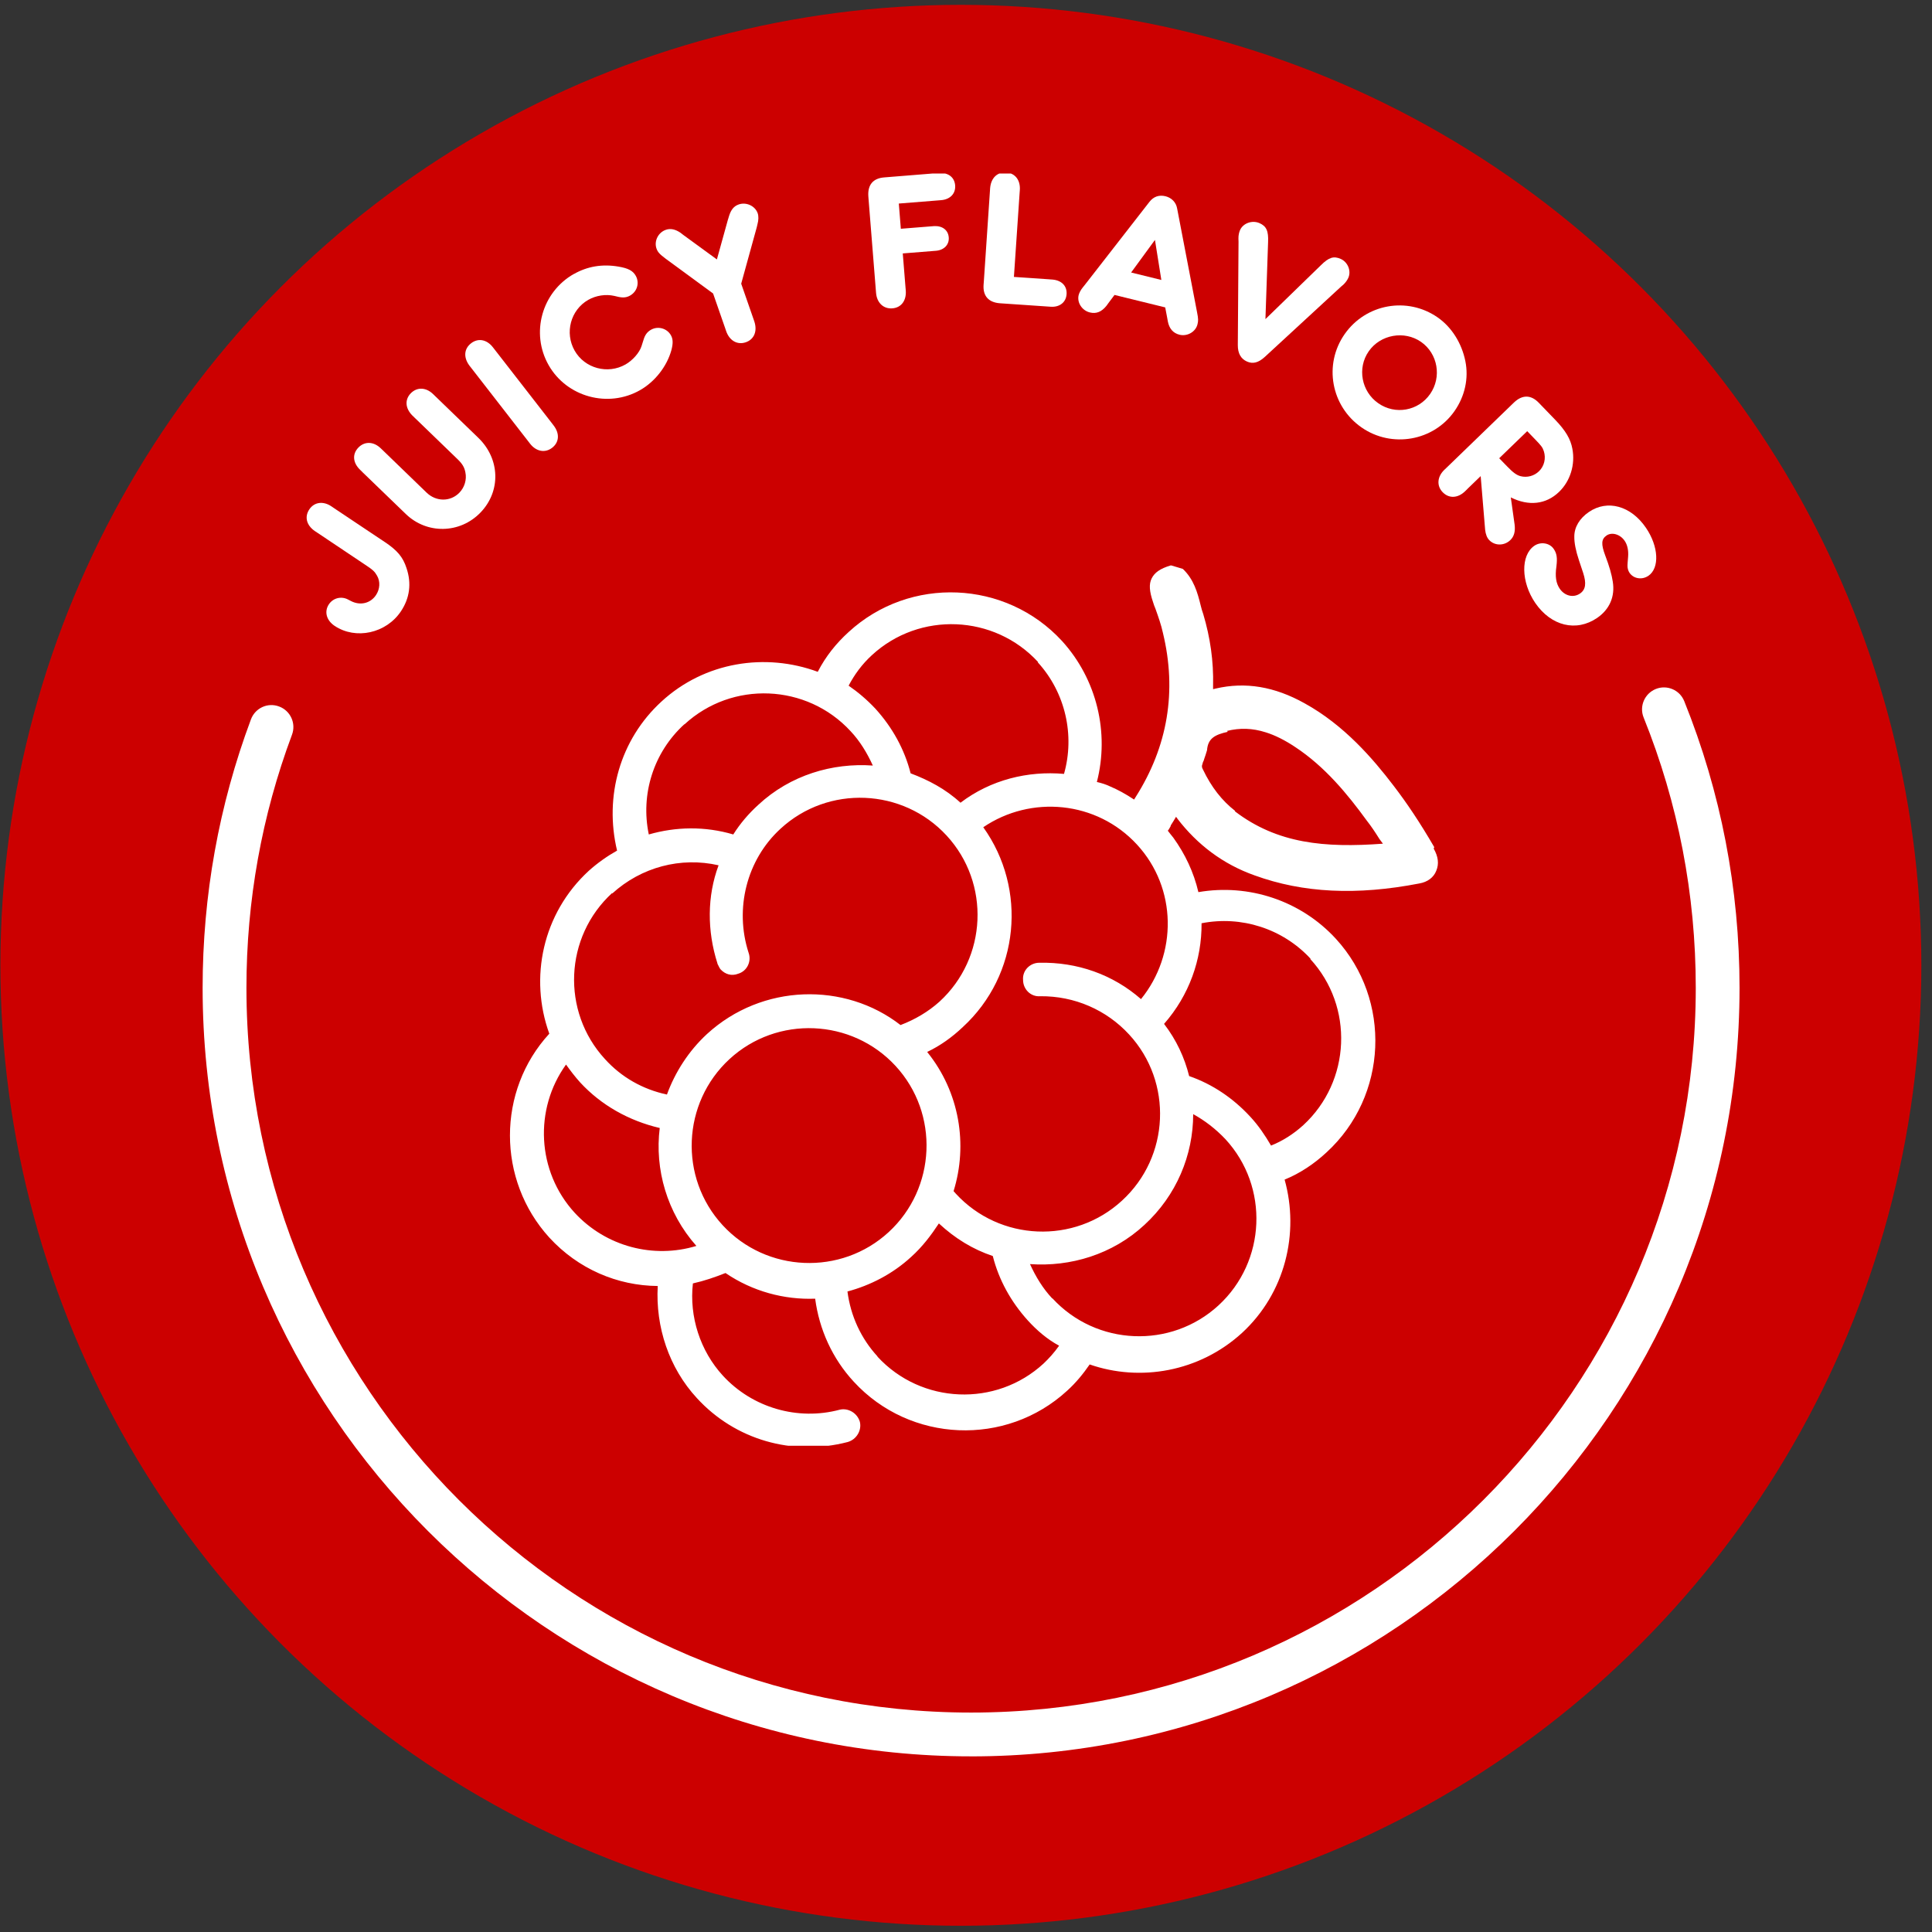
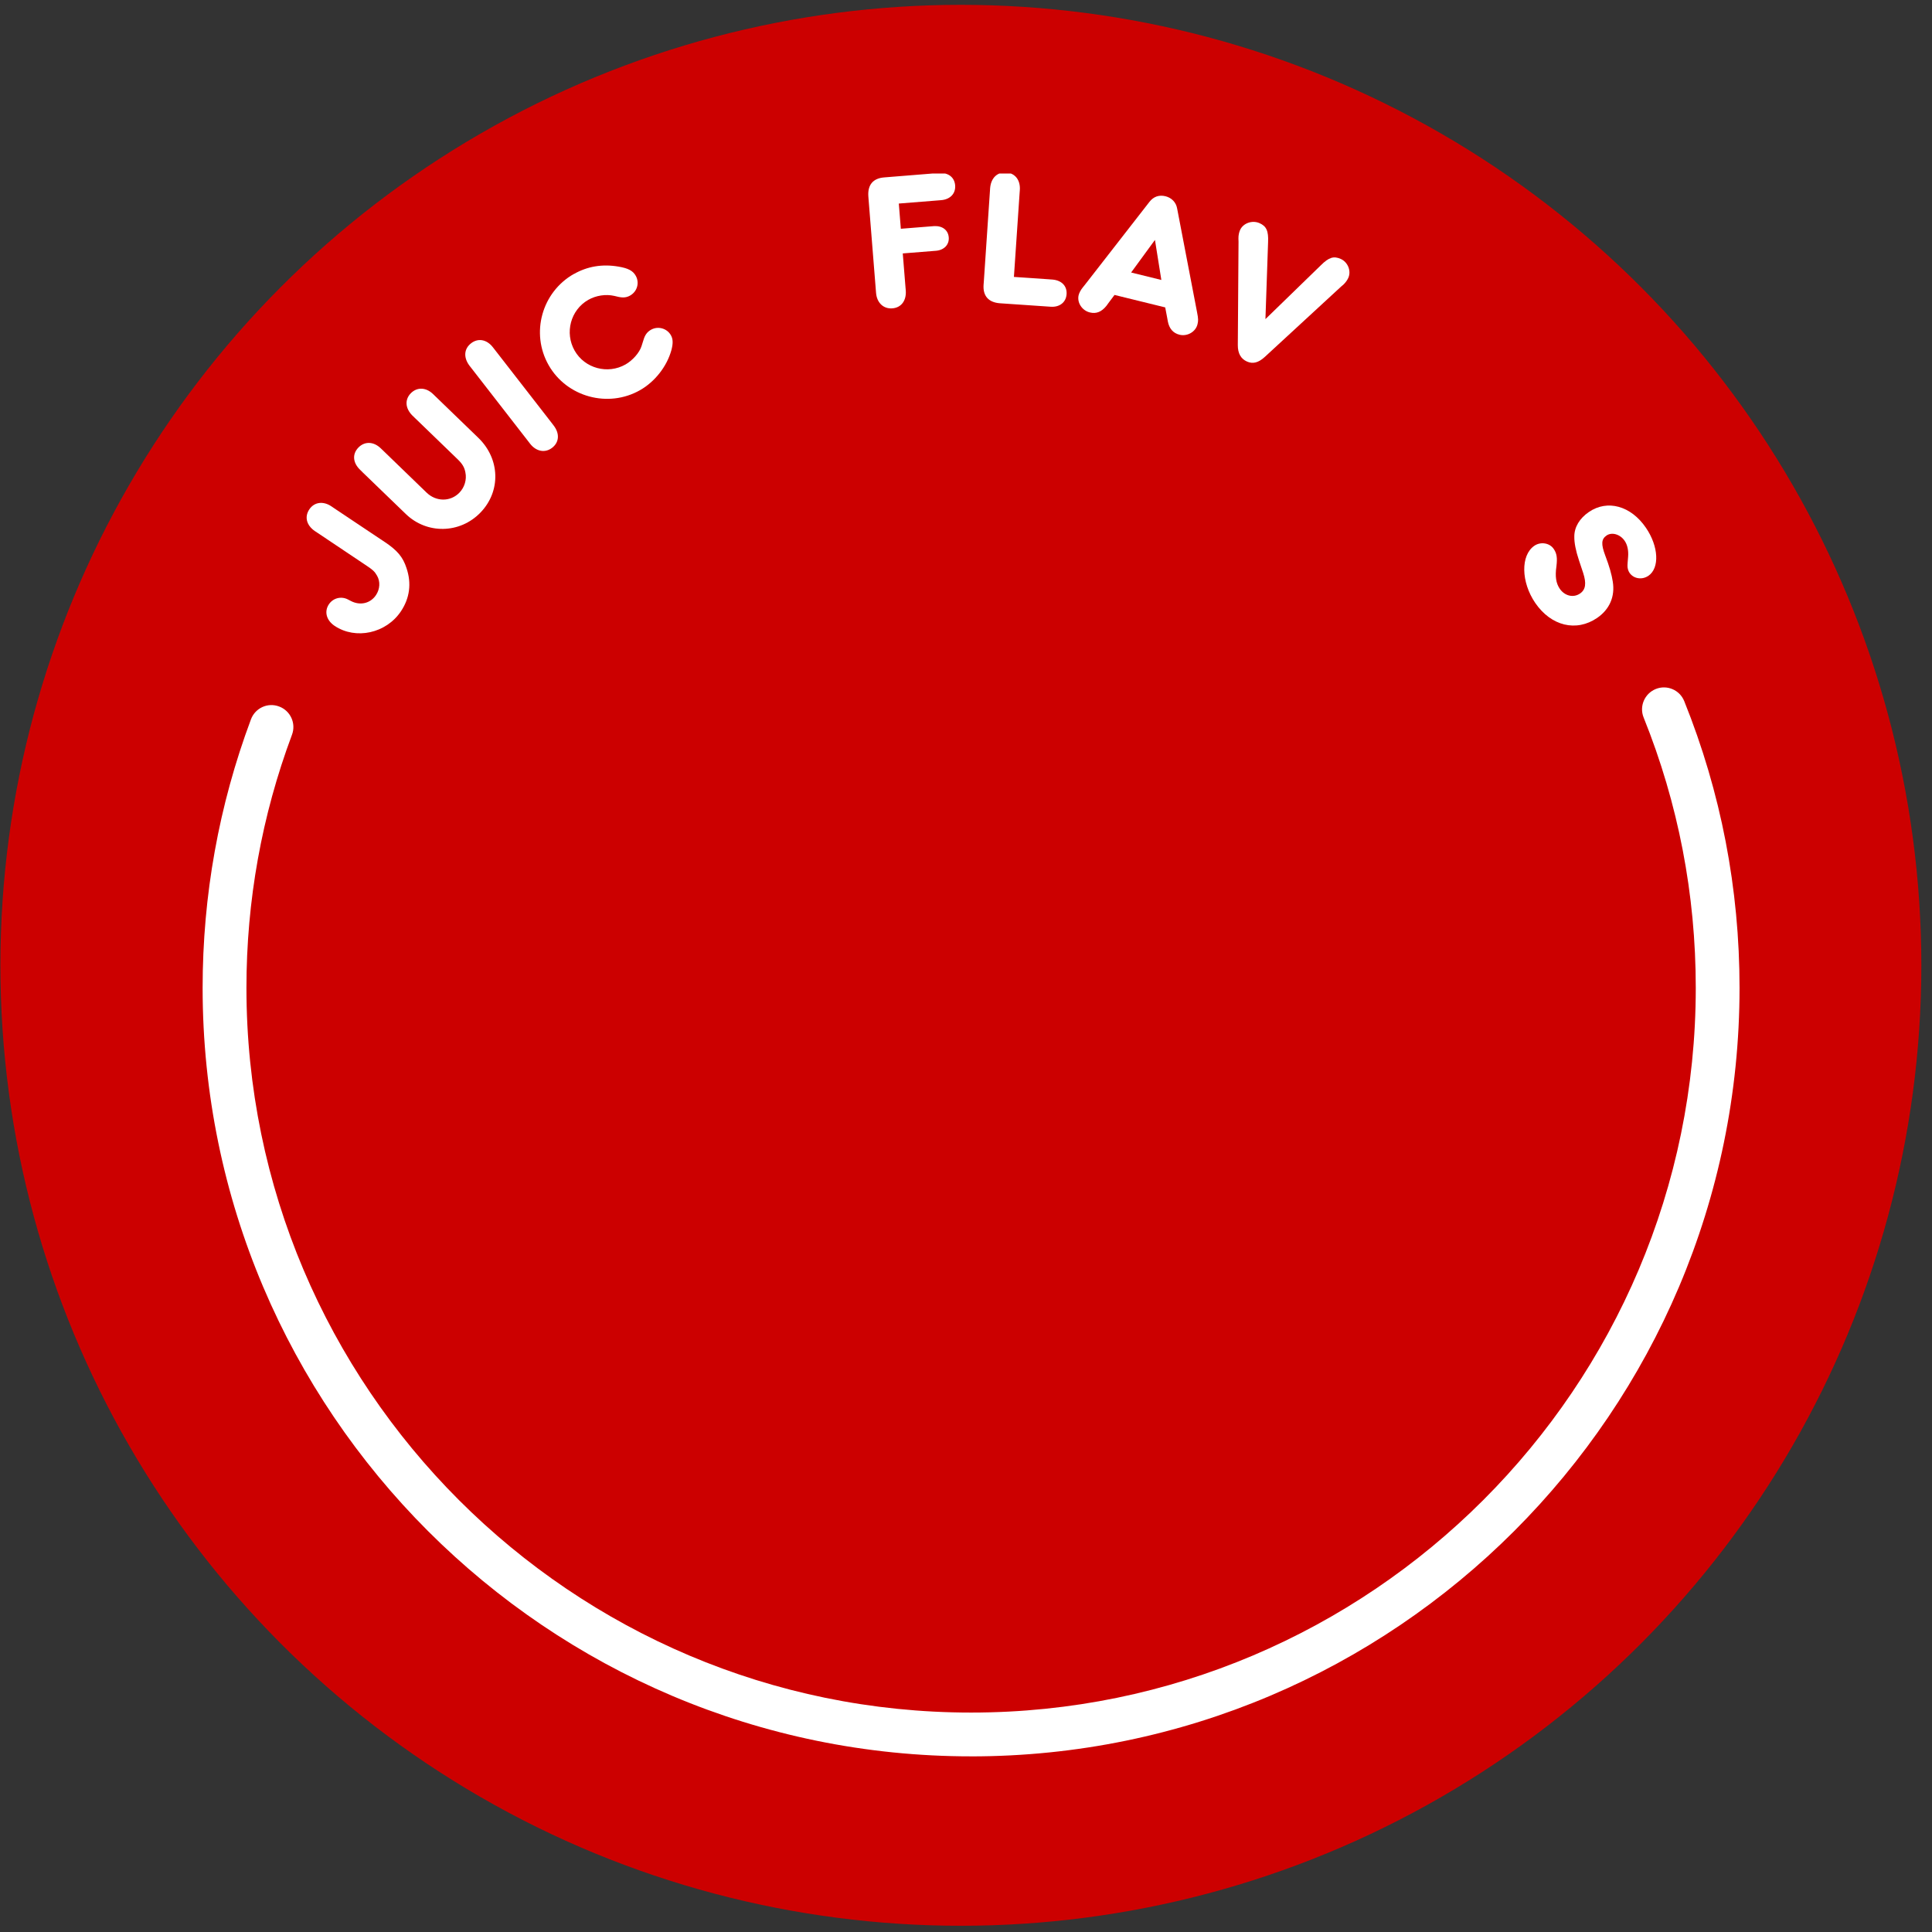
<svg xmlns="http://www.w3.org/2000/svg" width="81" height="81" viewBox="0 0 81 81" fill="none">
  <rect x="0" y="0" width="81" height="81" fill="#333333" stroke="none" />
  <circle cx="40.285" cy="40.471" r="40.268" fill="#CC0000" />
  <g clip-path="url(#clip0_580_33)">
    <path d="M16.119 22.715C16.655 23.073 16.893 23.349 17.045 23.824C17.259 24.457 17.178 25.079 16.81 25.628C16.19 26.556 14.916 26.832 14.029 26.24C13.682 26.007 13.586 25.639 13.789 25.335C13.967 25.07 14.307 24.985 14.59 25.134L14.715 25.199C15.101 25.398 15.528 25.301 15.763 24.95C15.931 24.699 15.95 24.378 15.807 24.135C15.709 23.961 15.635 23.892 15.31 23.677L13.312 22.339L13.195 22.262C12.847 22.019 12.76 21.667 12.968 21.356C13.172 21.051 13.543 20.995 13.889 21.225L14.003 21.303L16.118 22.716L16.119 22.715Z" fill="white" />
    <path d="M15.193 19.79L15.094 19.693C14.789 19.398 14.764 19.035 15.025 18.765C15.286 18.495 15.662 18.505 15.963 18.795L16.062 18.89L17.887 20.655C18.288 21.041 18.887 21.042 19.261 20.655C19.477 20.432 19.575 20.106 19.512 19.808C19.474 19.6 19.39 19.452 19.19 19.258L17.388 17.517L17.288 17.42C16.989 17.12 16.964 16.756 17.22 16.491C17.481 16.222 17.856 16.232 18.156 16.521L18.255 16.617L20.058 18.36C20.966 19.239 21.008 20.594 20.145 21.488C19.283 22.381 17.898 22.403 17.016 21.552L15.19 19.789L15.193 19.79Z" fill="white" />
    <path d="M23.126 17.727L23.21 17.837C23.471 18.173 23.447 18.542 23.15 18.772C22.855 19.003 22.479 18.932 22.224 18.603L22.14 18.494L19.764 15.435L19.679 15.326C19.426 14.985 19.453 14.622 19.75 14.393C20.045 14.162 20.41 14.231 20.665 14.56L20.75 14.669L23.126 17.727Z" fill="white" />
    <path d="M24.059 11.489C24.633 11.163 25.253 11.063 25.928 11.177C26.334 11.246 26.534 11.348 26.654 11.562C26.819 11.853 26.718 12.22 26.42 12.39C26.272 12.474 26.128 12.49 25.926 12.446L25.751 12.405C25.396 12.325 24.99 12.386 24.663 12.572C23.919 12.997 23.668 13.956 24.092 14.701C24.516 15.446 25.48 15.704 26.225 15.28C26.522 15.111 26.809 14.788 26.896 14.513L26.987 14.226C27.046 14.033 27.144 13.91 27.293 13.825C27.585 13.659 27.963 13.763 28.128 14.055C28.22 14.217 28.222 14.404 28.148 14.682C27.96 15.36 27.462 16 26.837 16.356C25.497 17.121 23.761 16.644 23.002 15.309C22.238 13.969 22.715 12.252 24.055 11.488L24.059 11.489Z" fill="white" />
-     <path d="M30.525 9.192L30.565 9.058C30.646 8.797 30.765 8.643 30.973 8.571C31.289 8.461 31.66 8.634 31.767 8.942C31.807 9.058 31.805 9.231 31.759 9.394L31.728 9.527L31.075 11.894L31.582 13.351L31.627 13.482C31.759 13.885 31.618 14.227 31.272 14.348C30.919 14.473 30.587 14.285 30.448 13.892L30.403 13.76L29.897 12.305L27.916 10.852C27.657 10.658 27.576 10.572 27.523 10.419C27.416 10.111 27.591 9.747 27.916 9.635C28.114 9.565 28.322 9.614 28.538 9.764L28.645 9.848L30.056 10.877L30.523 9.193L30.525 9.192Z" fill="white" />
    <path d="M37.768 9.591L39.045 9.489L39.158 9.48C39.508 9.46 39.754 9.645 39.777 9.955C39.801 10.255 39.583 10.486 39.241 10.514L39.126 10.523L37.849 10.625L37.963 12.042L37.975 12.178C38.007 12.602 37.786 12.899 37.412 12.928C37.037 12.957 36.762 12.692 36.729 12.278L36.718 12.141L36.416 8.365L36.405 8.219C36.376 7.746 36.607 7.474 37.071 7.438L37.218 7.426L39.242 7.263L39.365 7.254C39.758 7.23 40.018 7.431 40.045 7.772C40.072 8.114 39.839 8.362 39.455 8.392L39.334 8.402L37.683 8.534L37.768 9.591Z" fill="white" />
    <path d="M43.999 11.712L44.129 11.721C44.511 11.755 44.74 11.991 44.717 12.333C44.694 12.675 44.425 12.886 44.052 12.86L43.92 12.851L42.059 12.724L41.911 12.714C41.441 12.674 41.205 12.405 41.237 11.941L41.248 11.795L41.503 8.018L41.512 7.881C41.55 7.459 41.812 7.208 42.185 7.232C42.559 7.258 42.785 7.551 42.757 7.965L42.747 8.102L42.509 11.61L43.998 11.711L43.999 11.712Z" fill="white" />
    <path d="M46.729 12.363L46.468 12.711L46.391 12.818C46.184 13.077 45.961 13.166 45.691 13.099C45.367 13.019 45.146 12.689 45.223 12.371C45.251 12.269 45.31 12.158 45.395 12.052L45.479 11.948L48.195 8.458C48.367 8.24 48.597 8.162 48.865 8.228C49.118 8.292 49.308 8.48 49.352 8.742L50.187 13.089C50.244 13.372 50.24 13.454 50.205 13.598C50.127 13.915 49.777 14.113 49.452 14.034C49.183 13.967 49.019 13.777 48.961 13.469L48.936 13.329L48.852 12.888L46.729 12.366V12.363ZM48.422 10.059L47.423 11.425L48.69 11.737L48.422 10.059Z" fill="white" />
    <path d="M55.378 11.121C55.713 10.787 55.918 10.726 56.21 10.855C56.508 10.987 56.658 11.356 56.53 11.646C56.487 11.743 56.415 11.845 56.325 11.931L56.223 12.018L53.023 14.968C52.758 15.209 52.526 15.267 52.28 15.158C52.027 15.046 51.895 14.819 51.896 14.471L51.926 10.135L51.922 10.001C51.92 9.866 51.947 9.744 51.989 9.647C52.118 9.355 52.499 9.221 52.805 9.355C53.097 9.484 53.186 9.683 53.165 10.155L53.054 13.379L55.378 11.121Z" fill="white" />
-     <path d="M61.436 15.142C61.581 15.861 61.417 16.611 60.981 17.235C60.104 18.494 58.346 18.801 57.081 17.919C55.802 17.027 55.486 15.283 56.373 14.011C57.26 12.738 59.002 12.422 60.275 13.308C60.864 13.718 61.284 14.389 61.436 15.142ZM57.385 14.728C56.894 15.431 57.076 16.414 57.786 16.907C58.496 17.403 59.463 17.23 59.958 16.52C60.453 15.81 60.283 14.826 59.58 14.335C58.877 13.846 57.875 14.024 57.385 14.728Z" fill="white" />
-     <path d="M61.523 20.5L61.424 20.596C61.119 20.892 60.748 20.907 60.486 20.637C60.224 20.367 60.255 19.986 60.555 19.697L60.656 19.601L63.378 16.968L63.484 16.866C63.83 16.543 64.188 16.55 64.512 16.884L64.614 16.99L65.197 17.594C65.64 18.053 65.848 18.409 65.922 18.813C66.049 19.474 65.836 20.169 65.365 20.622C64.819 21.15 64.091 21.23 63.341 20.854L63.501 21.994C63.536 22.278 63.48 22.491 63.322 22.643C63.07 22.887 62.677 22.891 62.438 22.646C62.342 22.547 62.286 22.396 62.265 22.21L62.078 19.961L61.52 20.5H61.523ZM63.185 19.552C63.439 19.816 63.587 19.922 63.754 19.965C64.025 20.033 64.316 19.957 64.521 19.759C64.744 19.544 64.823 19.216 64.725 18.914C64.671 18.751 64.614 18.681 64.341 18.4L64.029 18.077L62.855 19.212L63.185 19.552Z" fill="white" />
    <path d="M69.107 24.142C68.843 24.321 68.49 24.267 68.319 24.016C68.26 23.93 68.229 23.812 68.233 23.701C68.23 23.683 68.244 23.545 68.259 23.348C68.281 23.076 68.23 22.843 68.115 22.675C67.927 22.399 67.581 22.298 67.357 22.45C67.135 22.603 67.12 22.81 67.301 23.291C67.474 23.746 67.573 24.092 67.617 24.389C67.716 25.013 67.481 25.55 66.962 25.906C66.086 26.505 65.031 26.248 64.366 25.279C63.767 24.402 63.748 23.278 64.329 22.881C64.591 22.702 64.968 22.76 65.138 23.011C65.269 23.199 65.297 23.387 65.254 23.743C65.191 24.171 65.238 24.456 65.394 24.684C65.602 24.987 65.967 25.074 66.243 24.884C66.48 24.722 66.517 24.46 66.376 24.023L66.199 23.491C66.066 23.095 65.998 22.748 66.004 22.495C66.002 22.102 66.224 21.732 66.615 21.465C67.39 20.935 68.374 21.202 69.005 22.125C69.54 22.906 69.587 23.814 69.109 24.142H69.107Z" fill="white" />
    <path d="M40.714 73.636C22.948 73.636 8.495 59.183 8.495 41.417C8.495 37.546 9.177 33.758 10.521 30.16C10.699 29.683 11.227 29.439 11.704 29.621C12.179 29.798 12.42 30.328 12.242 30.803C10.975 34.194 10.332 37.766 10.332 41.417C10.332 58.171 23.962 71.8 40.714 71.8C57.466 71.8 71.096 58.17 71.096 41.417C71.096 37.499 70.361 33.685 68.91 30.082C68.72 29.612 68.949 29.078 69.419 28.887C69.887 28.697 70.424 28.924 70.613 29.397C72.152 33.219 72.931 37.264 72.931 41.419C72.931 59.184 58.478 73.637 40.713 73.637L40.714 73.636Z" fill="white" />
    <g clip-path="url(#clip1_580_33)">
-       <path fill-rule="evenodd" clip-rule="evenodd" d="M60.132 35.517C59.527 34.477 58.983 33.667 58.427 32.942C57.569 31.817 56.36 30.403 54.692 29.484C53.434 28.783 52.213 28.578 50.968 28.868C50.884 28.892 50.859 28.892 50.859 28.892C50.859 28.892 50.859 28.868 50.859 28.843C50.859 28.807 50.859 28.771 50.859 28.747C50.884 27.719 50.739 26.728 50.448 25.749C50.424 25.688 50.412 25.628 50.388 25.567C50.376 25.507 50.352 25.446 50.34 25.386C50.207 24.842 50.049 24.286 49.59 23.851L49.106 23.706H49.082C48.635 23.838 48.405 24.008 48.284 24.25C48.163 24.491 48.188 24.794 48.345 25.253C48.369 25.338 48.405 25.434 48.442 25.519C48.562 25.857 48.683 26.196 48.756 26.534C49.348 28.976 48.961 31.298 47.607 33.425C47.607 33.425 47.559 33.498 47.547 33.522C47.184 33.28 46.846 33.099 46.556 32.978C46.386 32.893 46.193 32.833 45.987 32.785C46.519 30.717 45.987 28.481 44.525 26.873C42.167 24.31 38.142 24.141 35.579 26.498C35.059 26.97 34.612 27.526 34.285 28.166C32.097 27.357 29.546 27.743 27.733 29.412C25.992 31.007 25.327 33.389 25.871 35.662C25.46 35.892 25.049 36.182 24.686 36.508C22.74 38.297 22.184 41.005 23.03 43.338C20.83 45.732 20.83 49.468 23.03 51.885C24.239 53.203 25.883 53.904 27.576 53.916C27.479 55.633 28.047 57.35 29.22 58.619C30.816 60.36 33.221 61.061 35.542 60.457C35.917 60.348 36.135 59.961 36.05 59.61C35.941 59.236 35.554 59.018 35.204 59.103C33.439 59.574 31.541 59.018 30.308 57.676C29.353 56.636 28.893 55.198 29.05 53.808C29.534 53.699 29.957 53.554 30.417 53.372C31.553 54.146 32.883 54.497 34.176 54.448C34.346 55.73 34.89 56.951 35.796 57.93C38.154 60.493 42.179 60.662 44.742 58.305C45.105 57.978 45.419 57.592 45.685 57.205C47.801 57.942 50.279 57.519 52.068 55.887C53.882 54.219 54.486 51.704 53.858 49.456C54.51 49.19 55.103 48.791 55.623 48.307C58.185 45.95 58.355 41.924 56.009 39.361C54.535 37.753 52.346 37.04 50.243 37.403C50.049 36.569 49.687 35.807 49.191 35.118C49.119 35.033 49.046 34.936 48.961 34.828L48.998 34.779L49.034 34.719L49.082 34.634V34.61C49.155 34.489 49.239 34.368 49.312 34.235V34.259C49.312 34.259 49.36 34.296 49.36 34.32C50.194 35.408 51.27 36.23 52.6 36.701C54.631 37.439 56.88 37.548 59.503 37.04C59.854 36.98 60.108 36.786 60.216 36.508C60.337 36.218 60.301 35.916 60.108 35.577L60.132 35.517ZM51.778 33.993C51.234 33.57 50.787 33.002 50.436 32.265C50.388 32.18 50.376 32.12 50.412 32.035C50.424 31.987 50.436 31.938 50.461 31.902C50.485 31.817 50.509 31.757 50.533 31.684L50.545 31.648C50.569 31.588 50.581 31.515 50.605 31.455C50.642 30.959 50.932 30.802 51.476 30.681L51.44 30.645C51.984 30.512 52.504 30.524 53.072 30.705C53.459 30.826 53.87 31.032 54.305 31.322C55.55 32.144 56.493 33.292 57.303 34.404C57.484 34.634 57.654 34.888 57.835 35.178C57.859 35.215 57.883 35.239 57.907 35.275C57.932 35.311 57.956 35.335 57.98 35.372C55.538 35.553 53.555 35.372 51.778 34.018V33.993ZM54.934 40.207C56.771 42.202 56.638 45.333 54.643 47.171C54.232 47.545 53.773 47.836 53.289 48.029C53.035 47.594 52.757 47.183 52.419 46.82C51.706 46.046 50.835 45.454 49.856 45.115C49.663 44.342 49.324 43.604 48.804 42.927C49.856 41.73 50.388 40.231 50.376 38.708C52.032 38.382 53.773 38.926 54.946 40.195L54.934 40.207ZM43.509 27.767C44.67 29.037 45.069 30.826 44.609 32.446C43.098 32.313 41.539 32.688 40.269 33.655C39.641 33.075 38.915 32.7 38.178 32.422C37.924 31.419 37.416 30.5 36.703 29.714C36.34 29.327 35.965 29.013 35.579 28.747C35.821 28.287 36.135 27.852 36.558 27.465C38.553 25.628 41.684 25.761 43.521 27.755L43.509 27.767ZM28.7 30.367C30.695 28.529 33.826 28.662 35.663 30.657C36.05 31.068 36.352 31.564 36.594 32.096C34.902 31.975 33.137 32.494 31.795 33.74C31.384 34.114 31.033 34.525 30.743 34.985C29.558 34.634 28.337 34.658 27.201 34.985C26.85 33.304 27.394 31.551 28.688 30.367H28.7ZM25.666 37.463C26.887 36.351 28.543 35.916 30.127 36.278C29.643 37.572 29.643 39.023 30.078 40.389C30.078 40.413 30.09 40.425 30.102 40.449C30.139 40.522 30.163 40.582 30.211 40.642C30.404 40.848 30.671 40.933 30.948 40.824C31.323 40.715 31.517 40.304 31.384 39.941C30.791 38.104 31.299 36.049 32.726 34.743C34.72 32.905 37.851 33.038 39.689 35.033C41.527 37.028 41.394 40.159 39.387 41.996C38.915 42.42 38.359 42.746 37.755 42.976C35.422 41.162 31.952 41.235 29.643 43.35C28.869 44.064 28.301 44.958 27.962 45.889C26.947 45.672 26.052 45.164 25.363 44.402C23.526 42.407 23.659 39.276 25.666 37.439V37.463ZM24.094 50.846C22.498 49.105 22.389 46.494 23.731 44.632C23.913 44.886 24.106 45.14 24.324 45.382C25.206 46.337 26.367 46.989 27.66 47.292C27.443 49.02 27.962 50.846 29.196 52.236C27.406 52.78 25.412 52.272 24.094 50.846ZM30.296 51.366C28.458 49.371 28.591 46.24 30.586 44.402C32.581 42.565 35.712 42.698 37.549 44.692C39.387 46.687 39.254 49.818 37.259 51.656C35.264 53.493 32.133 53.36 30.296 51.366ZM38.879 44.1C39.411 43.846 39.907 43.496 40.366 43.06C42.748 40.872 43.074 37.27 41.224 34.682C43.219 33.329 45.975 33.57 47.668 35.408C49.36 37.245 49.36 40.014 47.837 41.888C46.664 40.86 45.165 40.328 43.57 40.364C43.195 40.364 42.856 40.679 42.893 41.09C42.893 41.465 43.207 41.803 43.618 41.767C45.044 41.755 46.386 42.335 47.342 43.375C49.179 45.369 49.046 48.501 47.039 50.338C45.044 52.176 41.913 52.043 40.076 50.048L39.979 49.939C40.584 47.993 40.233 45.792 38.879 44.112V44.1ZM36.788 56.866C36.099 56.117 35.663 55.174 35.53 54.146C36.485 53.892 37.428 53.409 38.202 52.695C38.673 52.272 39.036 51.789 39.363 51.293C40.04 51.922 40.789 52.381 41.623 52.659C41.877 53.663 42.385 54.581 43.098 55.367C43.473 55.778 43.908 56.153 44.404 56.419C44.198 56.709 43.981 56.951 43.751 57.168C41.756 59.006 38.625 58.873 36.788 56.878V56.866ZM44.114 54.436C43.727 54.025 43.425 53.53 43.183 52.998C44.875 53.118 46.64 52.599 47.982 51.353C49.324 50.12 50.025 48.428 50.025 46.711C50.509 46.977 50.968 47.328 51.379 47.763C53.217 49.758 53.084 52.889 51.089 54.726C49.094 56.564 45.963 56.431 44.126 54.436H44.114Z" fill="white" />
-     </g>
+       </g>
  </g>
  <defs>
    <clipPath id="clip0_580_33">
      <rect width="64.437" height="66.406" fill="white" transform="translate(8.495 7.275)" />
    </clipPath>
    <clipPath id="clip1_580_33">
      <rect width="38.939" height="36.932" fill="white" transform="translate(21.373 23.682)" />
    </clipPath>
  </defs>
</svg>